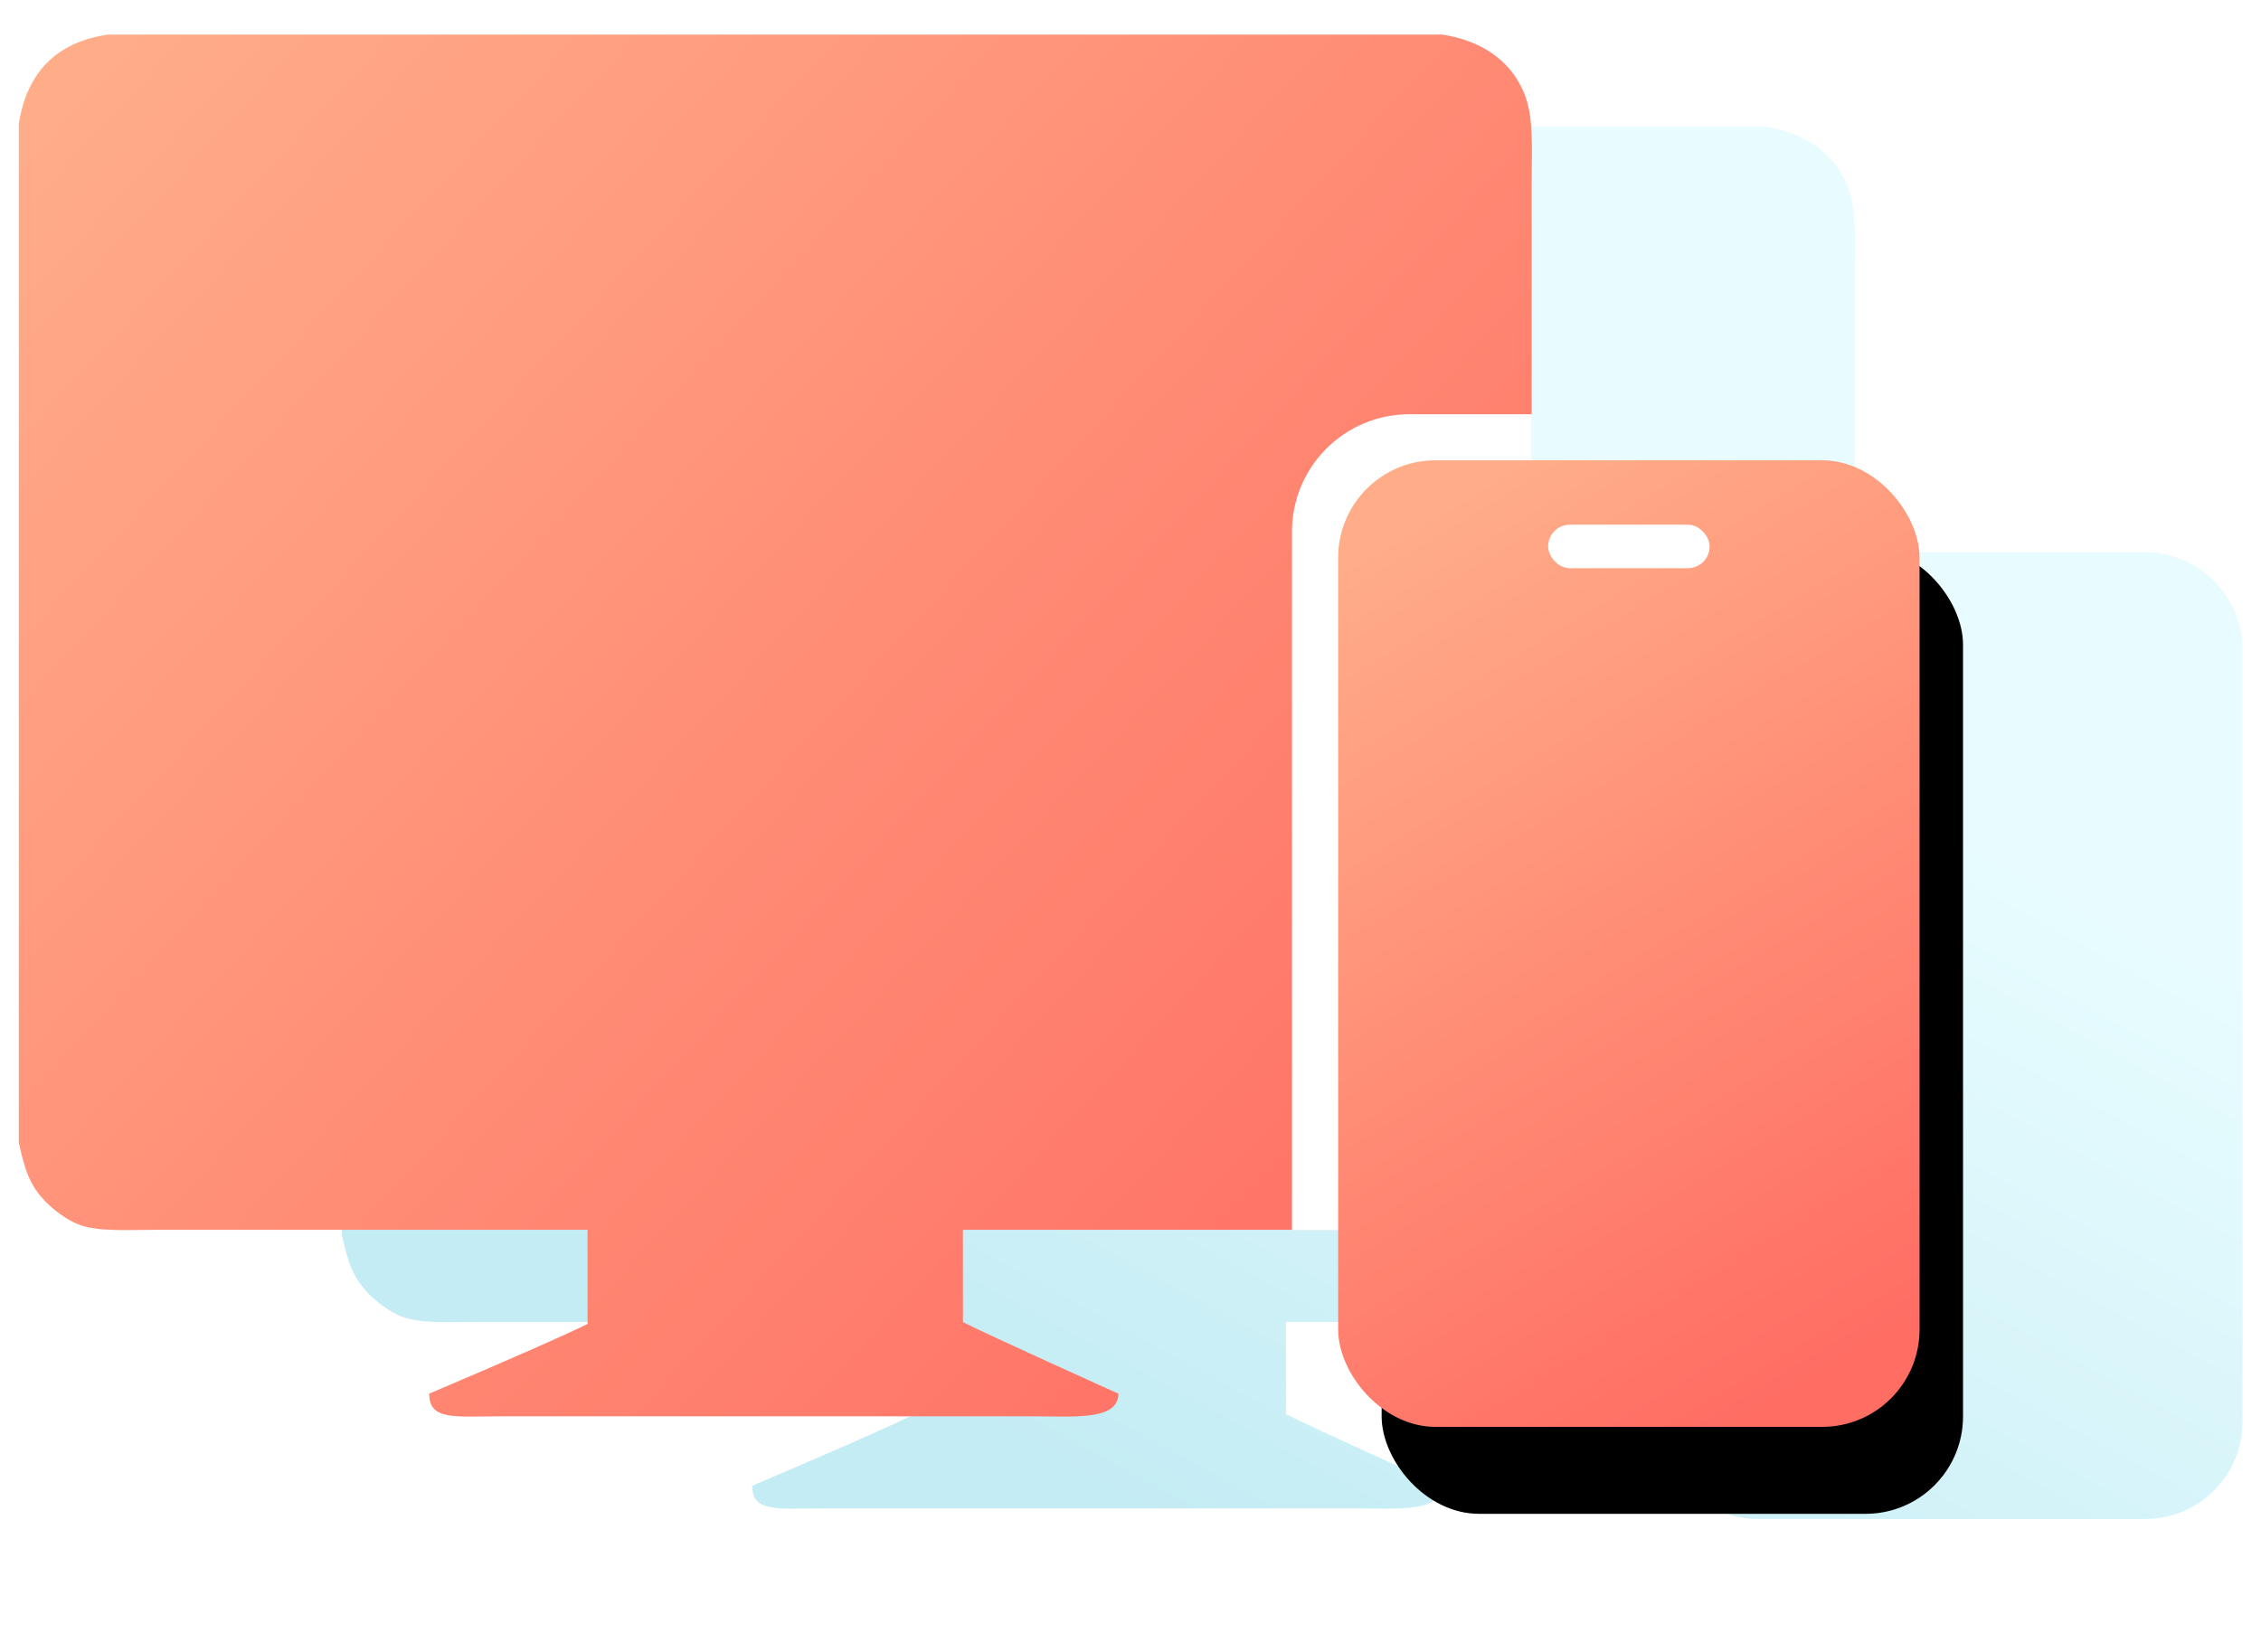
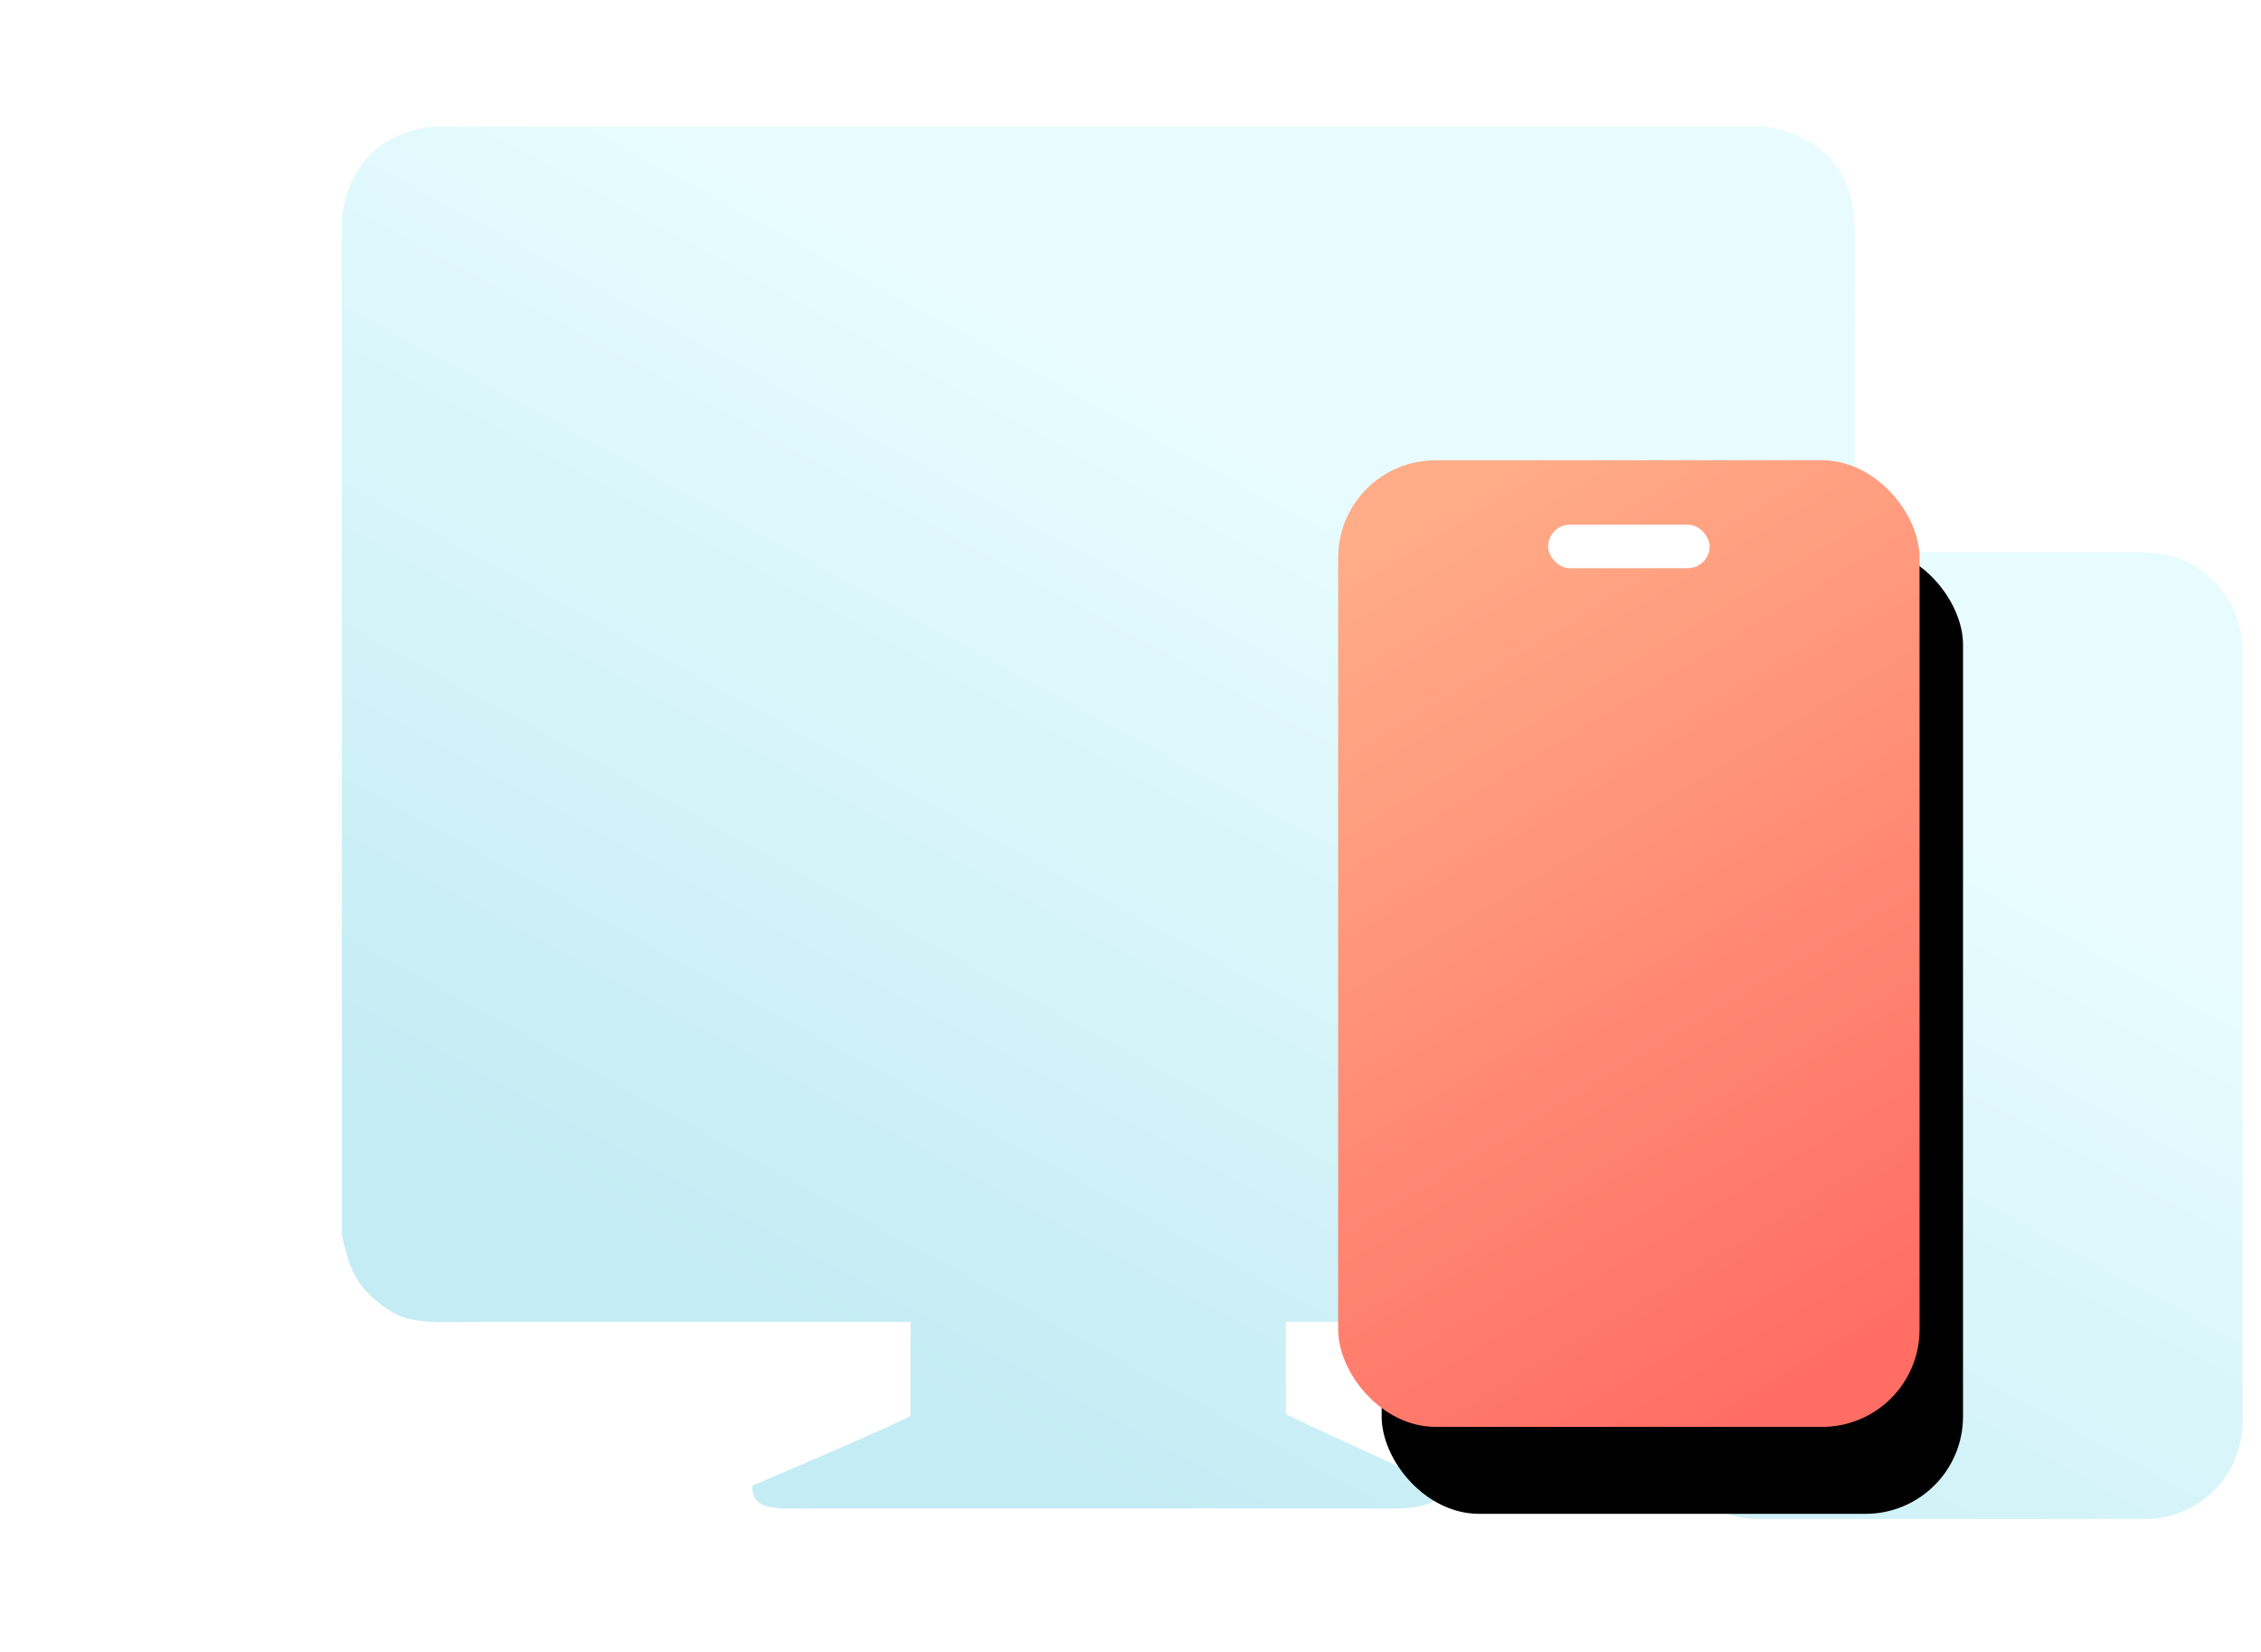
<svg xmlns="http://www.w3.org/2000/svg" xmlns:xlink="http://www.w3.org/1999/xlink" width="52px" height="38px" viewBox="0 0 52 38" version="1.1">
  <title>设备</title>
  <desc>Created with Sketch.</desc>
  <defs>
    <linearGradient x1="47.617%" y1="23.159%" x2="8.569%" y2="74.625%" id="linearGradient-1">
      <stop stop-color="#D1FAFF" offset="0%" />
      <stop stop-color="#8ADAEA" offset="100%" />
    </linearGradient>
    <linearGradient x1="0%" y1="8.269%" x2="100%" y2="91.731%" id="linearGradient-2">
      <stop stop-color="#FFAC88" offset="0%" />
      <stop stop-color="#FF6D63" offset="100%" />
    </linearGradient>
    <linearGradient x1="31.918%" y1="0%" x2="68.082%" y2="100%" id="linearGradient-3">
      <stop stop-color="#FFAC88" offset="0%" />
      <stop stop-color="#FF6D63" offset="100%" />
    </linearGradient>
    <rect id="path-4" x="0" y="0" width="13.371" height="22.235" rx="2.24" />
    <filter x="-33.7%" y="-15.7%" width="182.3%" height="149.5%" filterUnits="objectBoundingBox" id="filter-5">
      <feOffset dx="1" dy="2" in="SourceAlpha" result="shadowOffsetOuter1" />
      <feGaussianBlur stdDeviation="1.5" in="shadowOffsetOuter1" result="shadowBlurOuter1" />
      <feColorMatrix values="0 0 0 0 0.149   0 0 0 0 0.067   0 0 0 0 0.039  0 0 0 0.103 0" type="matrix" in="shadowBlurOuter1" />
    </filter>
  </defs>
  <g id="Page-1" stroke="none" stroke-width="1" fill="none" fill-rule="evenodd">
    <g id="ReiBoot-iOS" transform="translate(-1423, -4770)">
      <g id="编组-13备份" transform="translate(360, 4557)">
        <g id="Group-11" transform="translate(0, 152)">
          <g id="Group-11-Copy-6" transform="translate(979, 0)">
            <g id="设备" transform="translate(84, 61)">
              <g id="设备备份" transform="translate(7.429, 2.118)" fill="url(#linearGradient-1)" fill-opacity="0.5" fill-rule="nonzero">
                <path d="M33.178,0.796 C34.048,0.933 34.737,1.372 35.053,2.144 C35.278,2.693 35.227,3.39 35.227,4.145 L35.226,9.529 L35.232,9.529 L35.231,10.588 L41.907,10.588 C43.144,10.588 44.147,11.591 44.147,12.828 L44.147,30.584 C44.147,31.821 43.144,32.824 41.907,32.824 L33.016,32.824 C31.778,32.824 30.776,31.821 30.776,30.584 L30.775,28.296 L29.714,28.296 L29.713,28.29 L22.146,28.29 L22.147,30.412 C22.692,30.696 25.722,32.059 25.722,32.059 C25.722,32.684 24.689,32.58 23.747,32.58 L11.551,32.58 C10.452,32.58 9.871,32.684 9.871,32.059 C11.794,31.241 13.008,30.706 13.513,30.455 L13.512,28.29 L3.573,28.29 C2.91,28.29 2.237,28.34 1.785,28.159 C1.539,28.06 1.242,27.841 1.044,27.637 C0.666,27.247 0.568,26.883 0.433,26.289 L0.433,2.841 C0.623,1.667 1.291,0.971 2.482,0.796 L33.178,0.796 Z" id="形状结合" />
              </g>
-               <path d="M33.178,0.796 C34.048,0.933 34.737,1.372 35.053,2.144 C35.278,2.693 35.227,3.39 35.227,4.145 L35.227,28.29 L35.227,28.29 L22.146,28.29 L22.147,30.412 L22.147,30.412 C22.692,30.696 25.722,32.059 25.722,32.059 C25.722,32.684 24.689,32.58 23.747,32.58 L11.551,32.58 L11.551,32.58 C10.452,32.58 9.871,32.684 9.871,32.059 C11.794,31.241 13.008,30.706 13.513,30.455 L13.512,28.29 L3.573,28.29 L3.573,28.29 C2.91,28.29 2.237,28.34 1.785,28.159 C1.539,28.06 1.242,27.841 1.044,27.637 C0.666,27.247 0.568,26.883 0.433,26.289 L0.433,2.841 L0.433,2.841 C0.623,1.667 1.291,0.971 2.482,0.796 L33.178,0.796 L33.178,0.796 Z" id="形状结合" fill="url(#linearGradient-2)" fill-rule="nonzero" />
-               <path d="M32.414,9.529 L35.232,9.529 L35.232,9.529 L35.232,28.296 L29.714,28.296 L29.714,12.229 C29.714,10.738 30.923,9.529 32.414,9.529 Z" id="矩形" fill="#FFFFFF" />
              <g id="手机-3备份" transform="translate(30.776, 10.588)">
                <g id="Rectangle">
                  <use fill="black" fill-opacity="1" filter="url(#filter-5)" xlink:href="#path-4" />
                  <use fill="url(#linearGradient-3)" fill-rule="evenodd" xlink:href="#path-4" />
                </g>
                <rect id="Rectangle" fill="#FFFFFF" x="4.829" y="1.482" width="3.714" height="1" rx="0.5" />
              </g>
            </g>
          </g>
        </g>
      </g>
    </g>
  </g>
</svg>